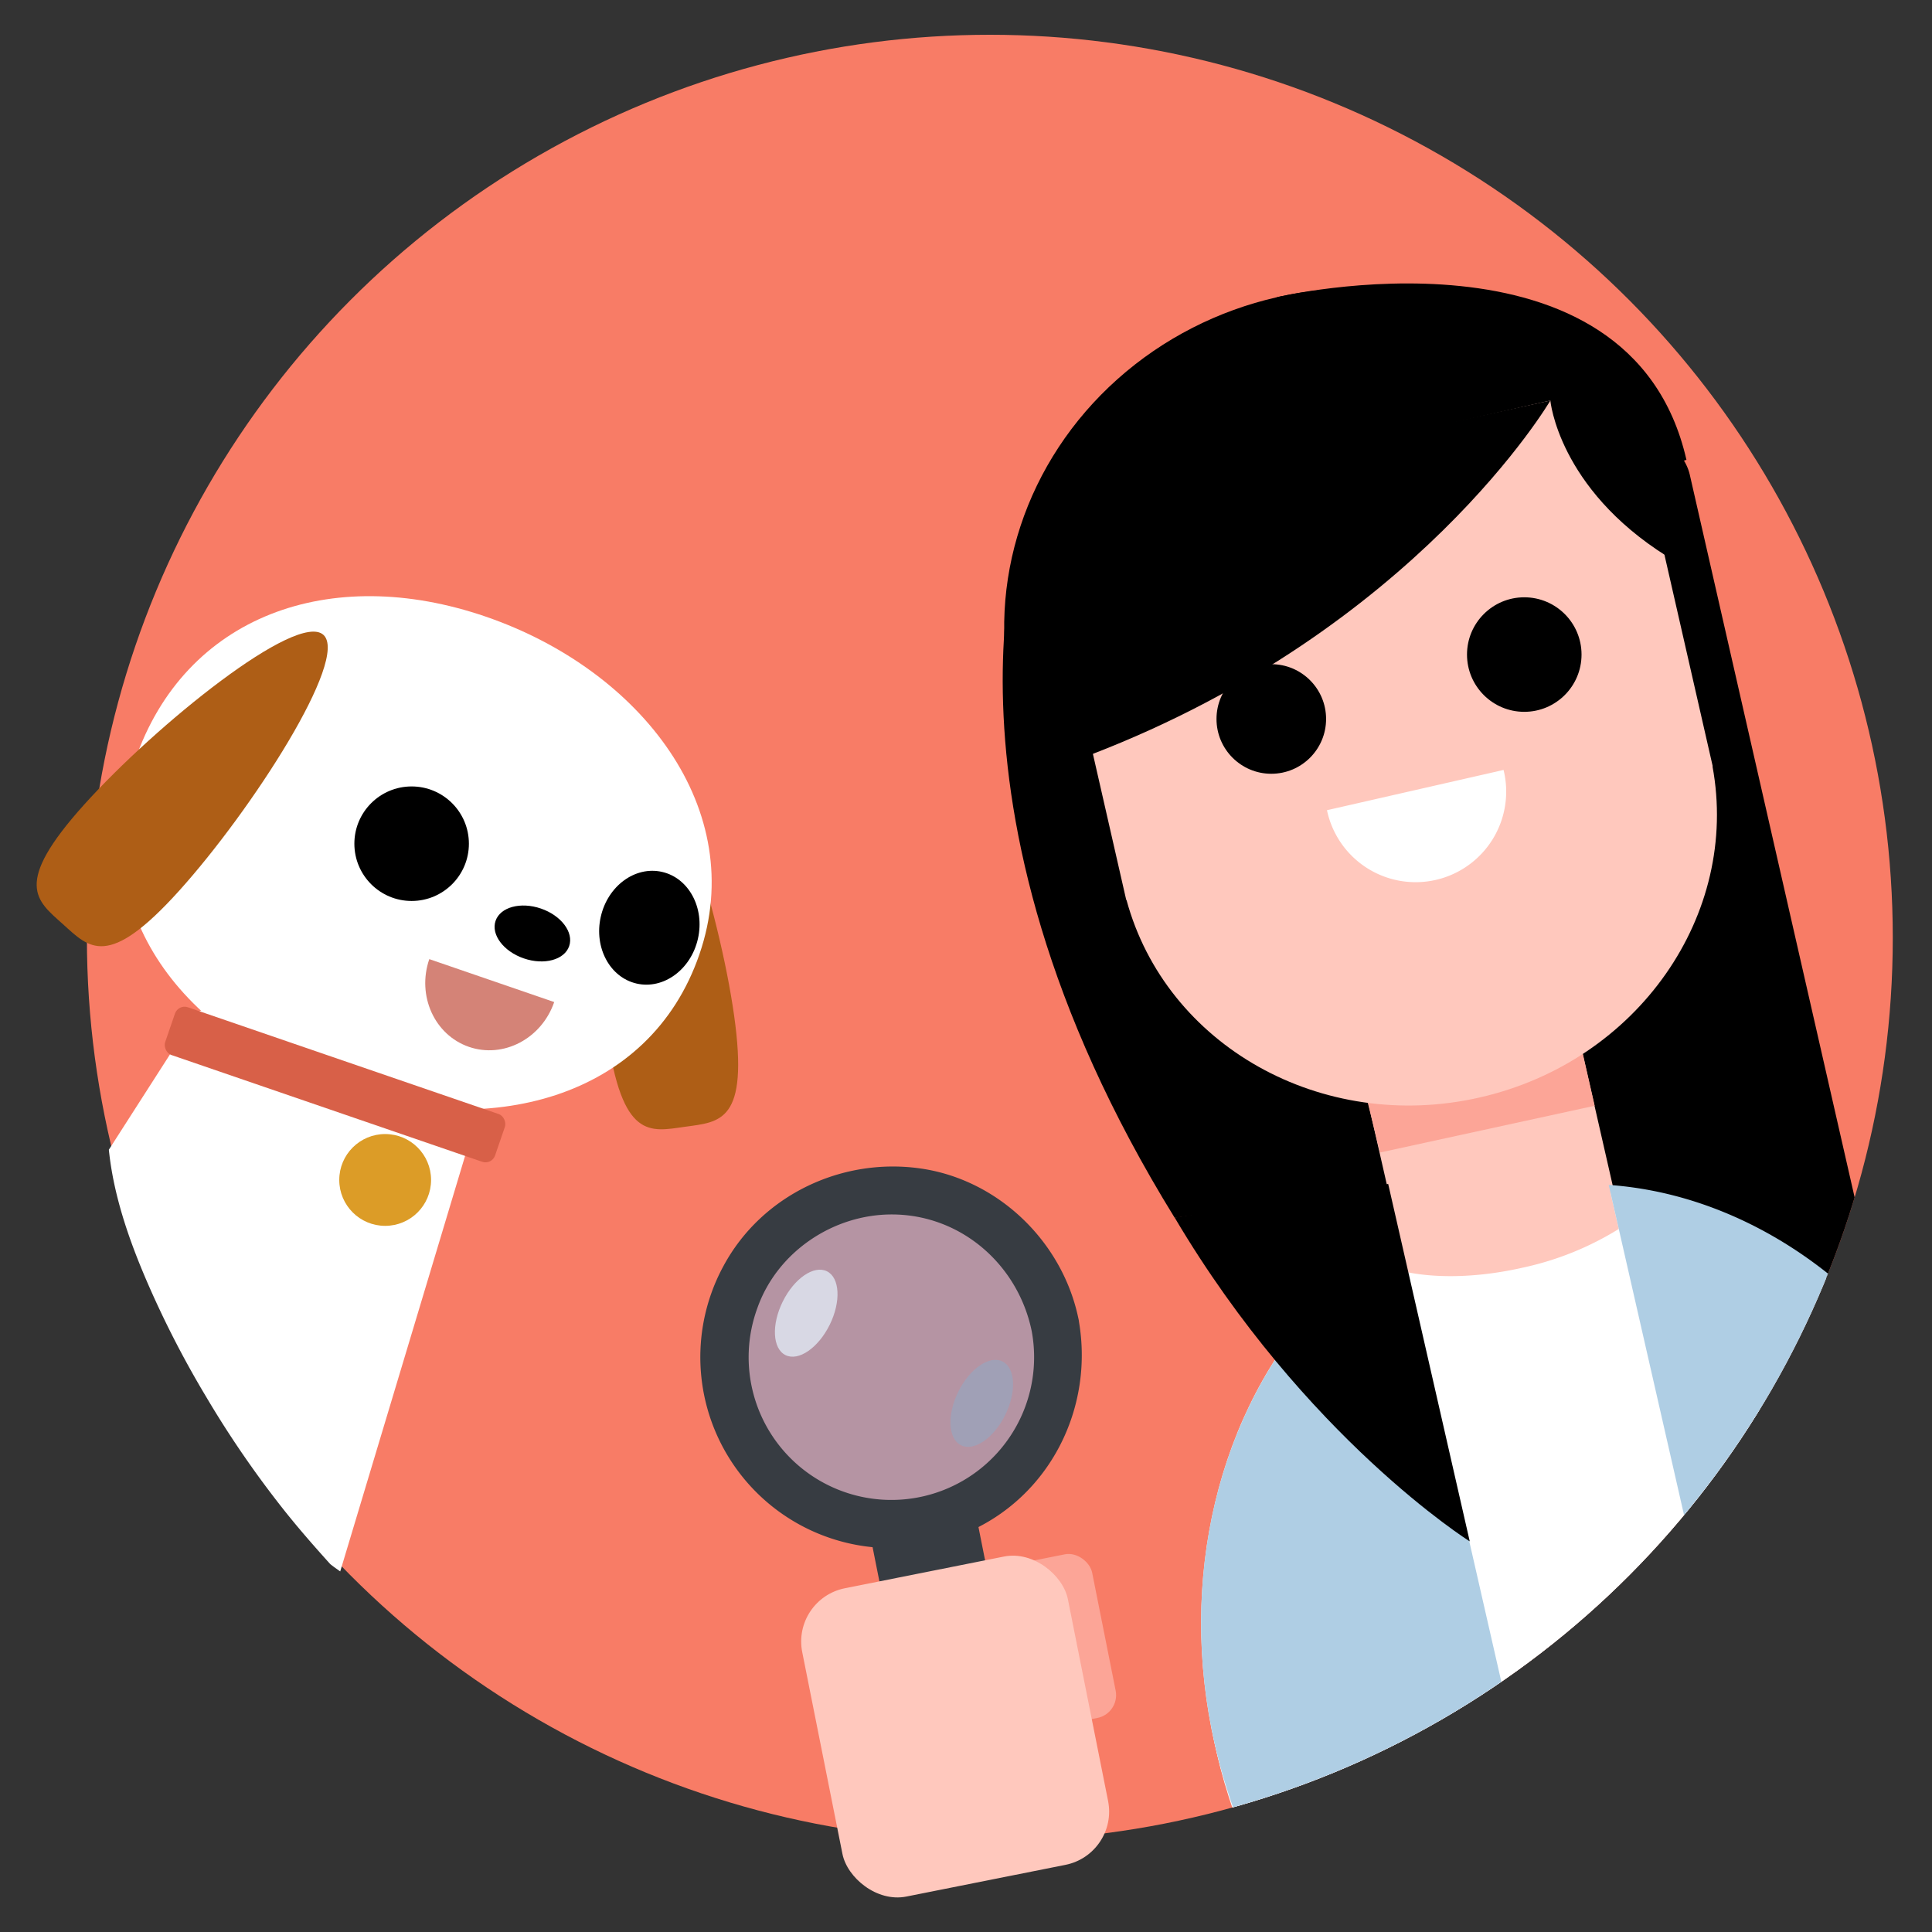
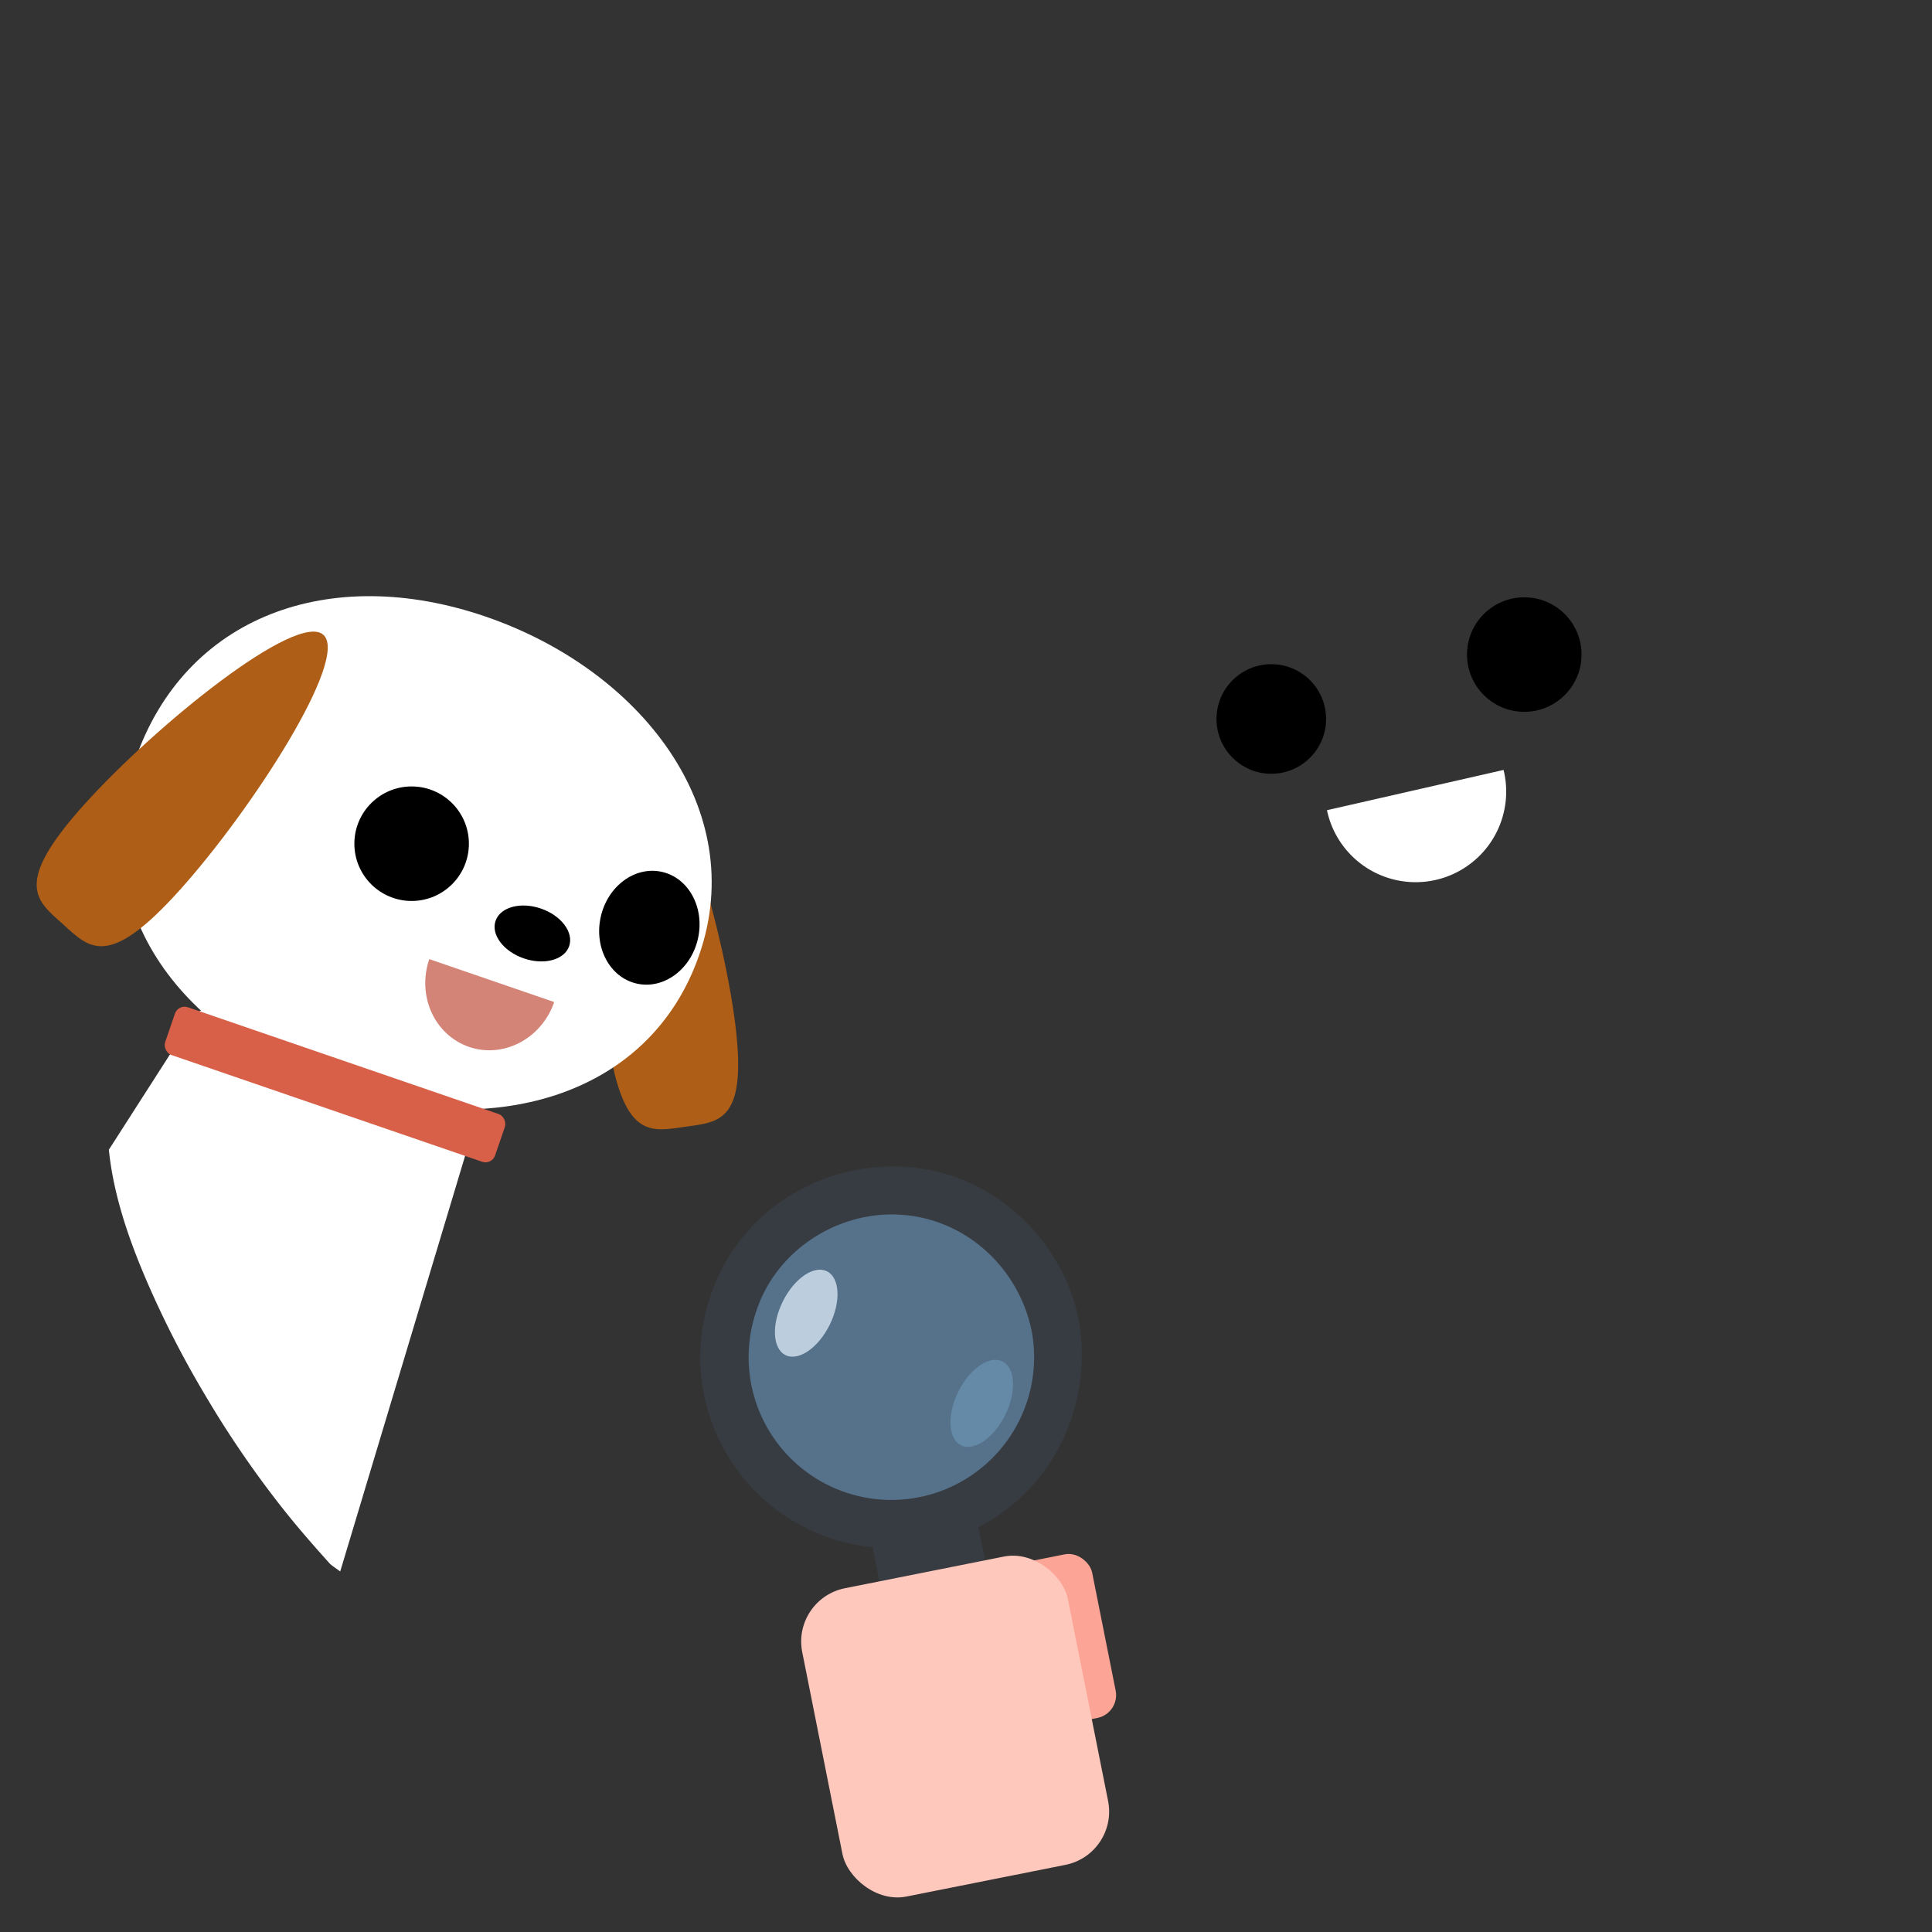
<svg xmlns="http://www.w3.org/2000/svg" id="Camada_1" data-name="Camada 1" viewBox="0 0 500 500">
  <rect x="0" y="0" width="500" height="500" fill="#333333" stroke="none" />
  <defs>
    <style>.cls-1{fill:none;}.cls-2{fill:#f87c66;}.cls-3{fill:#fff;}.cls-4{fill:#dc9c27;}.cls-5{fill:#ae5e16;}.cls-6{fill:#d86048;}.cls-7{opacity:0.52;}.cls-8{fill:#76aadb;}.cls-9{fill:#e6f4ff;opacity:0.71;}.cls-10{fill:#7fb3d6;opacity:0.38;}.cls-11{fill:#373c42;}.cls-12{fill:#fca597;}.cls-13{fill:#ffc8bd;}.cls-14{clip-path:url(#clip-path);}.cls-15{fill:#f8cd66;}.cls-16{fill:#afcee4;}.cls-17{fill:#d48377;}</style>
    <clipPath id="clip-path">
-       <circle class="cls-1" cx="256.17" cy="242.68" r="233.68" />
-     </clipPath>
+       </clipPath>
  </defs>
  <title>Ícone anfitriões vs2</title>
-   <circle class="cls-2" cx="256.17" cy="242.68" r="233.68" />
  <path class="cls-3" d="M120.94,284.28,54.65,261.5a3.87,3.87,0,0,0-4.9,2.4L28.17,297.55c1.17,11.49,5,22.72,9.51,33.3a255.05,255.05,0,0,0,15.58,30.49,262.57,262.57,0,0,0,20.11,29.31c3.86,4.87,7.94,9.53,12.09,14.13.64.51,1.3,1,2,1.48a2.34,2.34,0,0,1,.31.24,2.2,2.2,0,0,1,.28.18l35.31-117.5A3.87,3.87,0,0,0,120.94,284.28Z" />
-   <circle class="cls-4" cx="99.68" cy="305.37" r="11.88" />
  <path class="cls-5" d="M190,262.9c3.86,27.55-3.66,27.44-12.73,28.71s-16.27,3.45-20.14-24.1-2.94-74.39,6.14-75.67S186.14,235.35,190,262.9Z" />
  <path class="cls-3" d="M181,247c-12.86,37.43-54.59,48.18-94.92,34.33s-64-47.09-51.15-84.52,50.44-51.08,90.77-37.23S193.9,209.58,181,247Z" />
  <path class="cls-5" d="M46.44,230.44c-18.61,20.68-23.36,14.85-30.17,8.72s-13.1-10.25,5.51-30.93,55.1-50.07,61.91-43.94S65.06,209.77,46.44,230.44Z" />
  <rect class="cls-6" x="41.55" y="274.14" width="90.28" height="13.07" rx="2.62" ry="2.62" transform="translate(95.91 -12.94) rotate(18.96)" />
  <g class="cls-7">
    <circle class="cls-8" cx="230.67" cy="351.23" r="43.18" />
  </g>
  <ellipse class="cls-9" cx="208.65" cy="339.82" rx="12.1" ry="6.78" transform="translate(-188.43 376.48) rotate(-63.72)" />
  <ellipse class="cls-10" cx="254.07" cy="363.15" rx="12.1" ry="6.78" transform="translate(-184.03 430.21) rotate(-63.72)" />
  <path class="cls-11" d="M267,344.46a36.94,36.94,0,1,1-71-5.92c5.13-14.55,19.65-24.33,35-24.24,17.76.11,32.45,13,36,30.16.7,3.31,4.59,5.23,7.7,4.37a6.37,6.37,0,0,0,4.37-7.69c-4.12-19.68-20.5-35.68-40.5-38.69-20.51-3.08-41.42,6.76-51.34,25.2a49.42,49.42,0,0,0,62.67,69.1c21.82-9.2,33.51-32.6,29.17-55.61-.62-3.33-4.63-5.22-7.7-4.38C267.87,337.72,266.35,341.13,267,344.46Z" />
  <rect class="cls-11" x="230.52" y="388.6" width="27.89" height="68.37" rx="5.6" ry="5.6" transform="translate(-77.88 55.9) rotate(-11.27)" />
  <rect class="cls-12" x="255.91" y="403.63" width="30.04" height="43.18" rx="6.03" ry="6.03" transform="translate(-77.85 61.12) rotate(-11.27)" />
  <rect class="cls-13" x="212.11" y="406.18" width="70.1" height="81.36" rx="14.06" ry="14.06" transform="translate(-82.53 56.89) rotate(-11.27)" />
  <g class="cls-14">
    <ellipse class="cls-3" cx="416.83" cy="428.24" rx="105.02" ry="122.62" transform="translate(-84.82 103.45) rotate(-12.85)" />
    <circle class="cls-15" cx="410.65" cy="248.94" r="53.95" />
    <ellipse cx="349.5" cy="160.67" rx="89.81" ry="85.9" transform="translate(-26.98 81.77) rotate(-12.85)" />
-     <rect x="386.24" y="113.22" width="77.01" height="255.19" rx="15.33" ry="15.33" transform="translate(-42.93 100.52) rotate(-12.85)" />
    <path d="M265.93,131.58S236.37,205.65,304,315.15l66.82-9L329.94,127l-61.8,3.88Z" />
    <polygon class="cls-13" points="350.49 269.64 363.65 327.33 419.16 314.66 405.42 254.43 350.49 269.64" />
    <polygon class="cls-12" points="357.15 298.27 412.7 286.17 407.82 264.77 351.91 276.95 357.15 298.27" />
    <path class="cls-13" d="M268.86,133.82l22.61,99.1h.07c10.24,37.67,50.51,60.43,91.43,51.1s67.33-47.32,60.22-85.7l.06,0-22.61-99.1Z" />
    <path d="M401.23,103.66s-34.6,59.15-118.68,91.55l-14.22-62.32Z" />
    <path d="M401.23,103.66s2.06,22.64,30.15,40.29L421.14,99.07S401,102.55,401.23,103.66Z" />
    <path d="M330.4,76.92S421.89,55.2,436.45,119l-15.88,4.83L396.44,92.07Z" />
    <ellipse class="cls-3" cx="417.26" cy="430.12" rx="105.02" ry="122.62" transform="translate(-85.22 103.59) rotate(-12.85)" />
    <path class="cls-13" d="M394.17,328.05a78.25,78.25,0,0,0,24.77-10l-2.61-11.41a91,91,0,0,0-54.12,13.19l2.16,9.45C372.5,330.87,383,330.59,394.17,328.05Z" />
    <path class="cls-16" d="M429.11,308.45a94.72,94.72,0,0,0-12.78-1.8l2.61,11.41,50.19,220c40.95-23.43,62.77-77.56,50.09-133.14C507.7,354.38,471,317.31,429.11,308.45Z" />
    <path class="cls-16" d="M314.44,451.61c12.44,54.51,54.19,93.37,100.2,98L364.37,329.29l-2.16-9.45a97,97,0,0,0-8.18,5.61C320,351.58,302.89,401,314.44,451.61Z" />
    <path d="M359.26,306.4l21.11,92.51S337.76,372.13,304,315.1" />
  </g>
  <circle cx="106.53" cy="218.35" r="14.82" />
  <ellipse cx="168.06" cy="240.11" rx="14.82" ry="12.89" transform="translate(-103.15 351.21) rotate(-77.29)" />
  <ellipse cx="137.78" cy="241.6" rx="6.82" ry="10.07" transform="translate(-135.48 293.39) rotate(-71.04)" />
  <path class="cls-17" d="M143.43,259.33c-3.26,9.47-13.14,14.67-22.06,11.6s-13.53-13.24-10.27-22.71" />
  <path class="cls-3" d="M389.12,199.26a23.44,23.44,0,1,1-45.7,10.42" />
  <circle cx="329.01" cy="186.07" r="14.18" />
  <circle cx="394.48" cy="169.4" r="14.82" />
</svg>